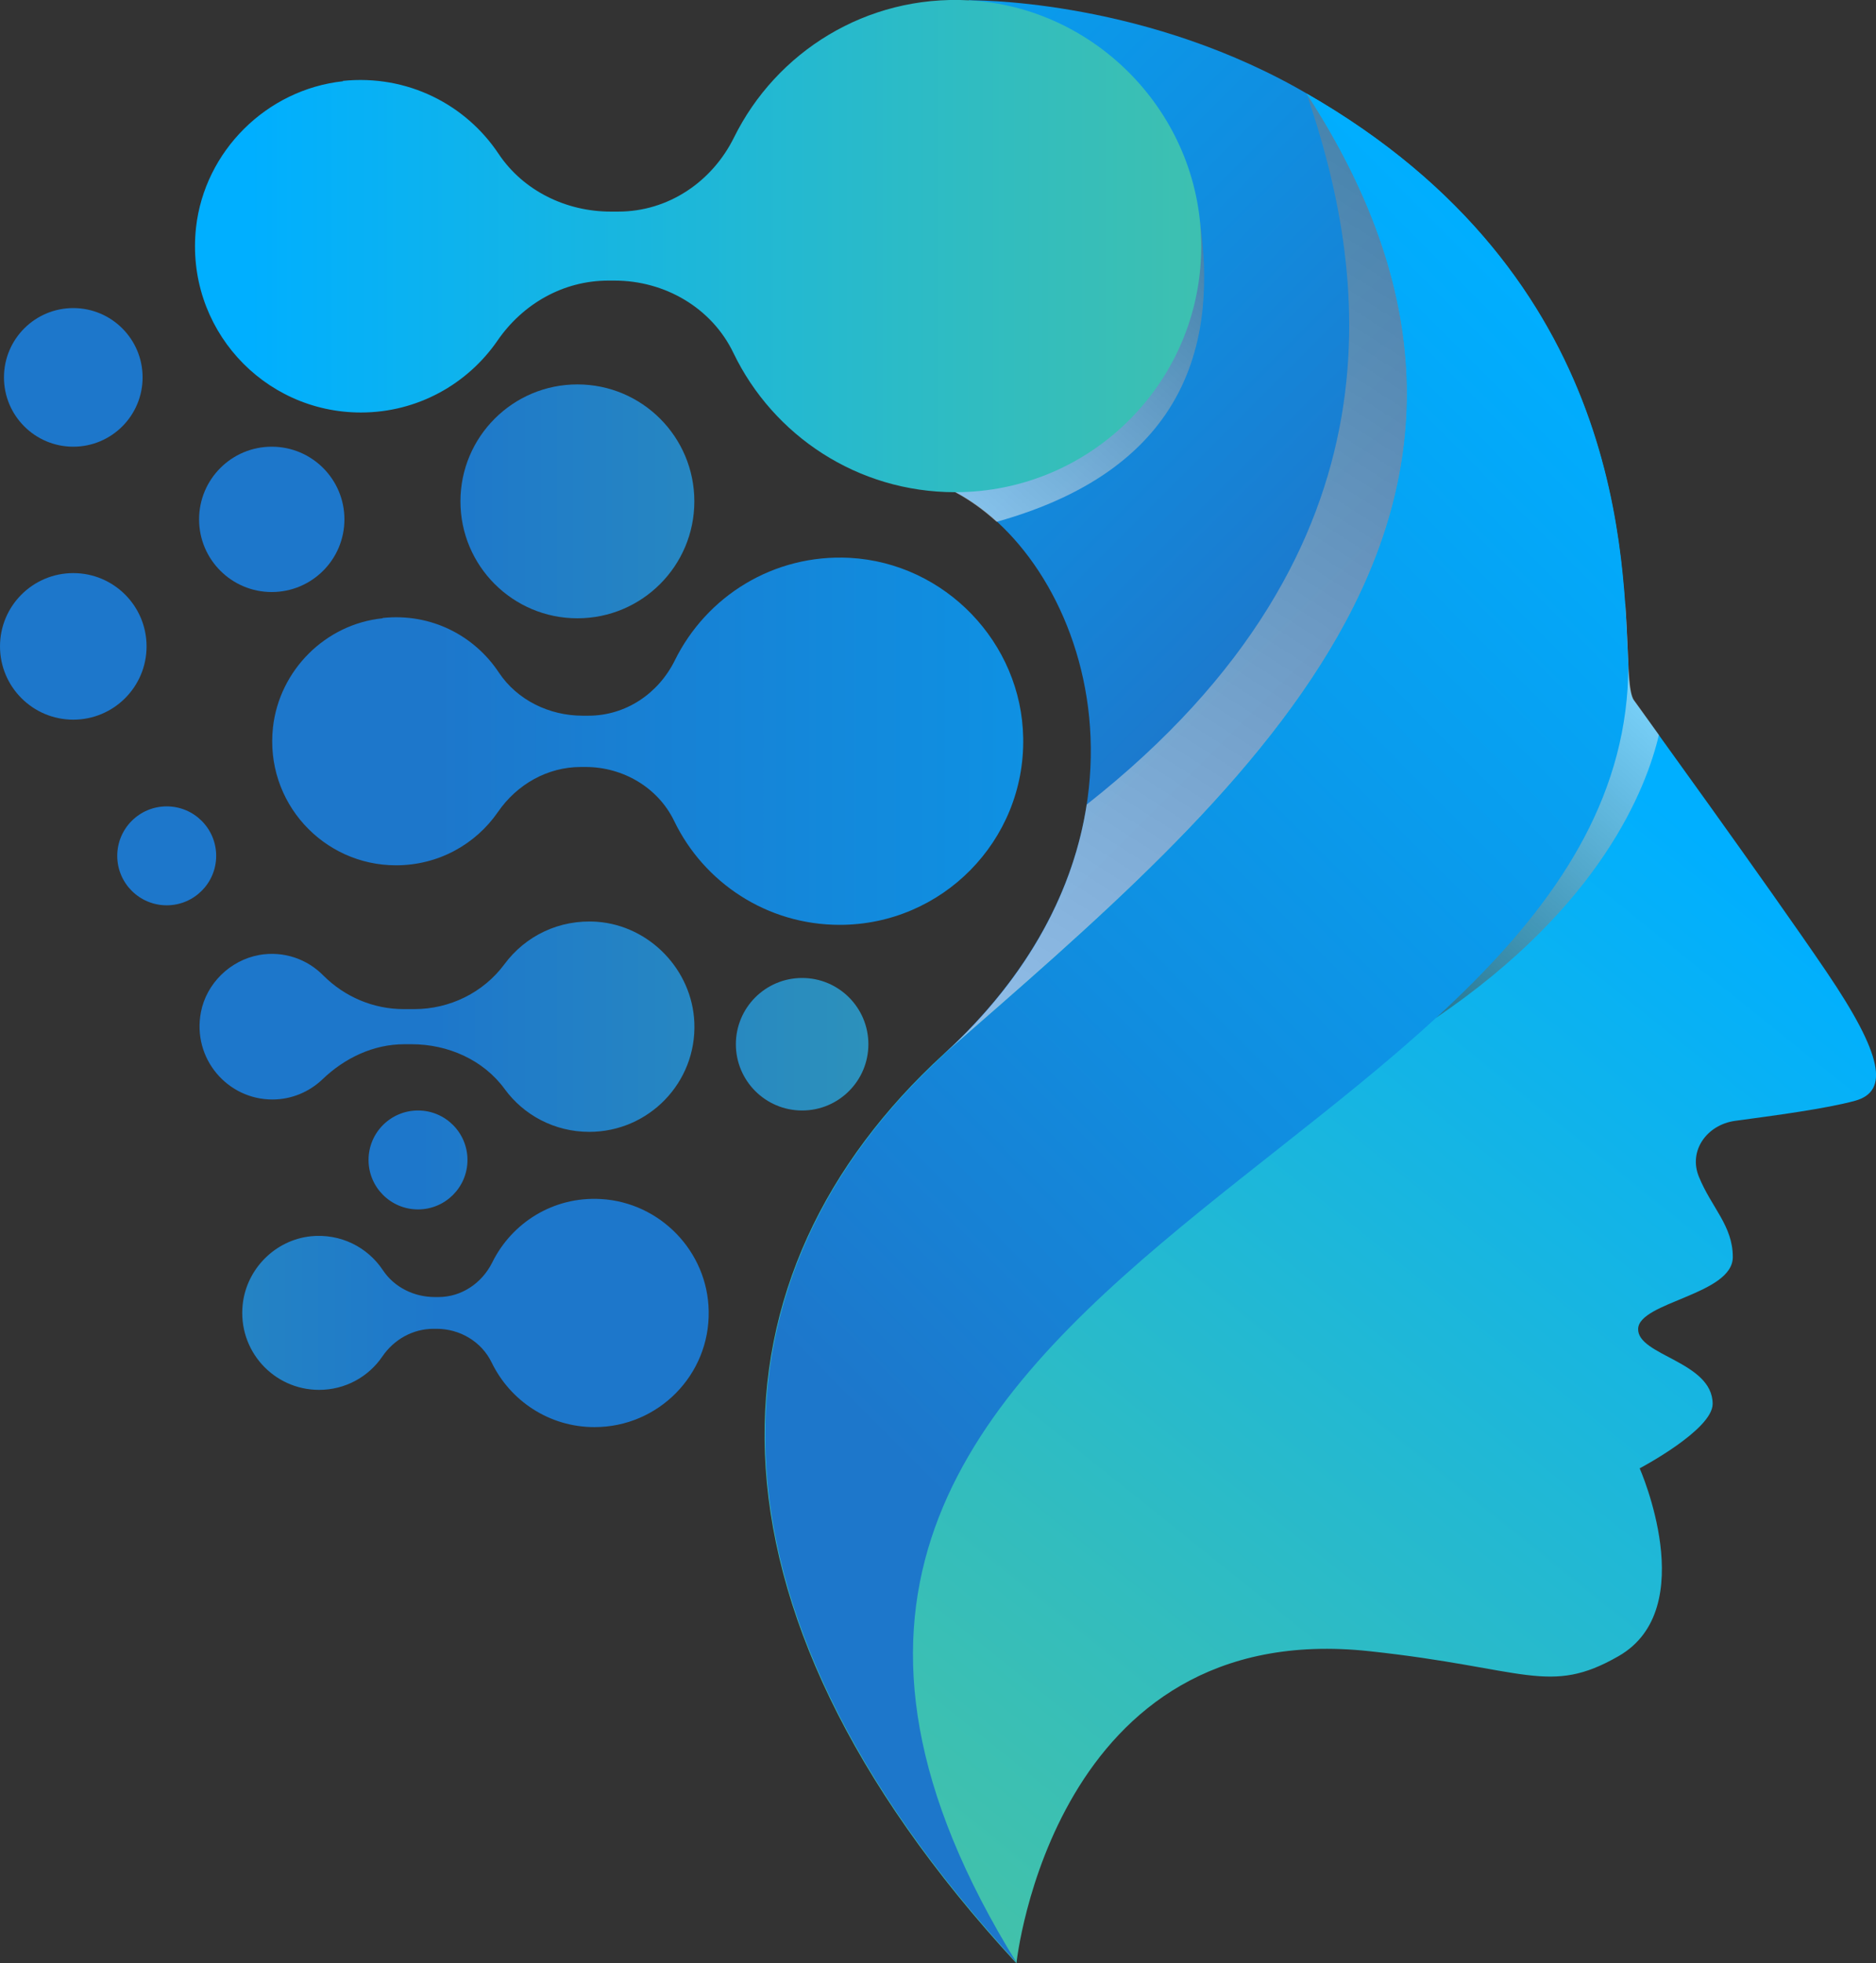
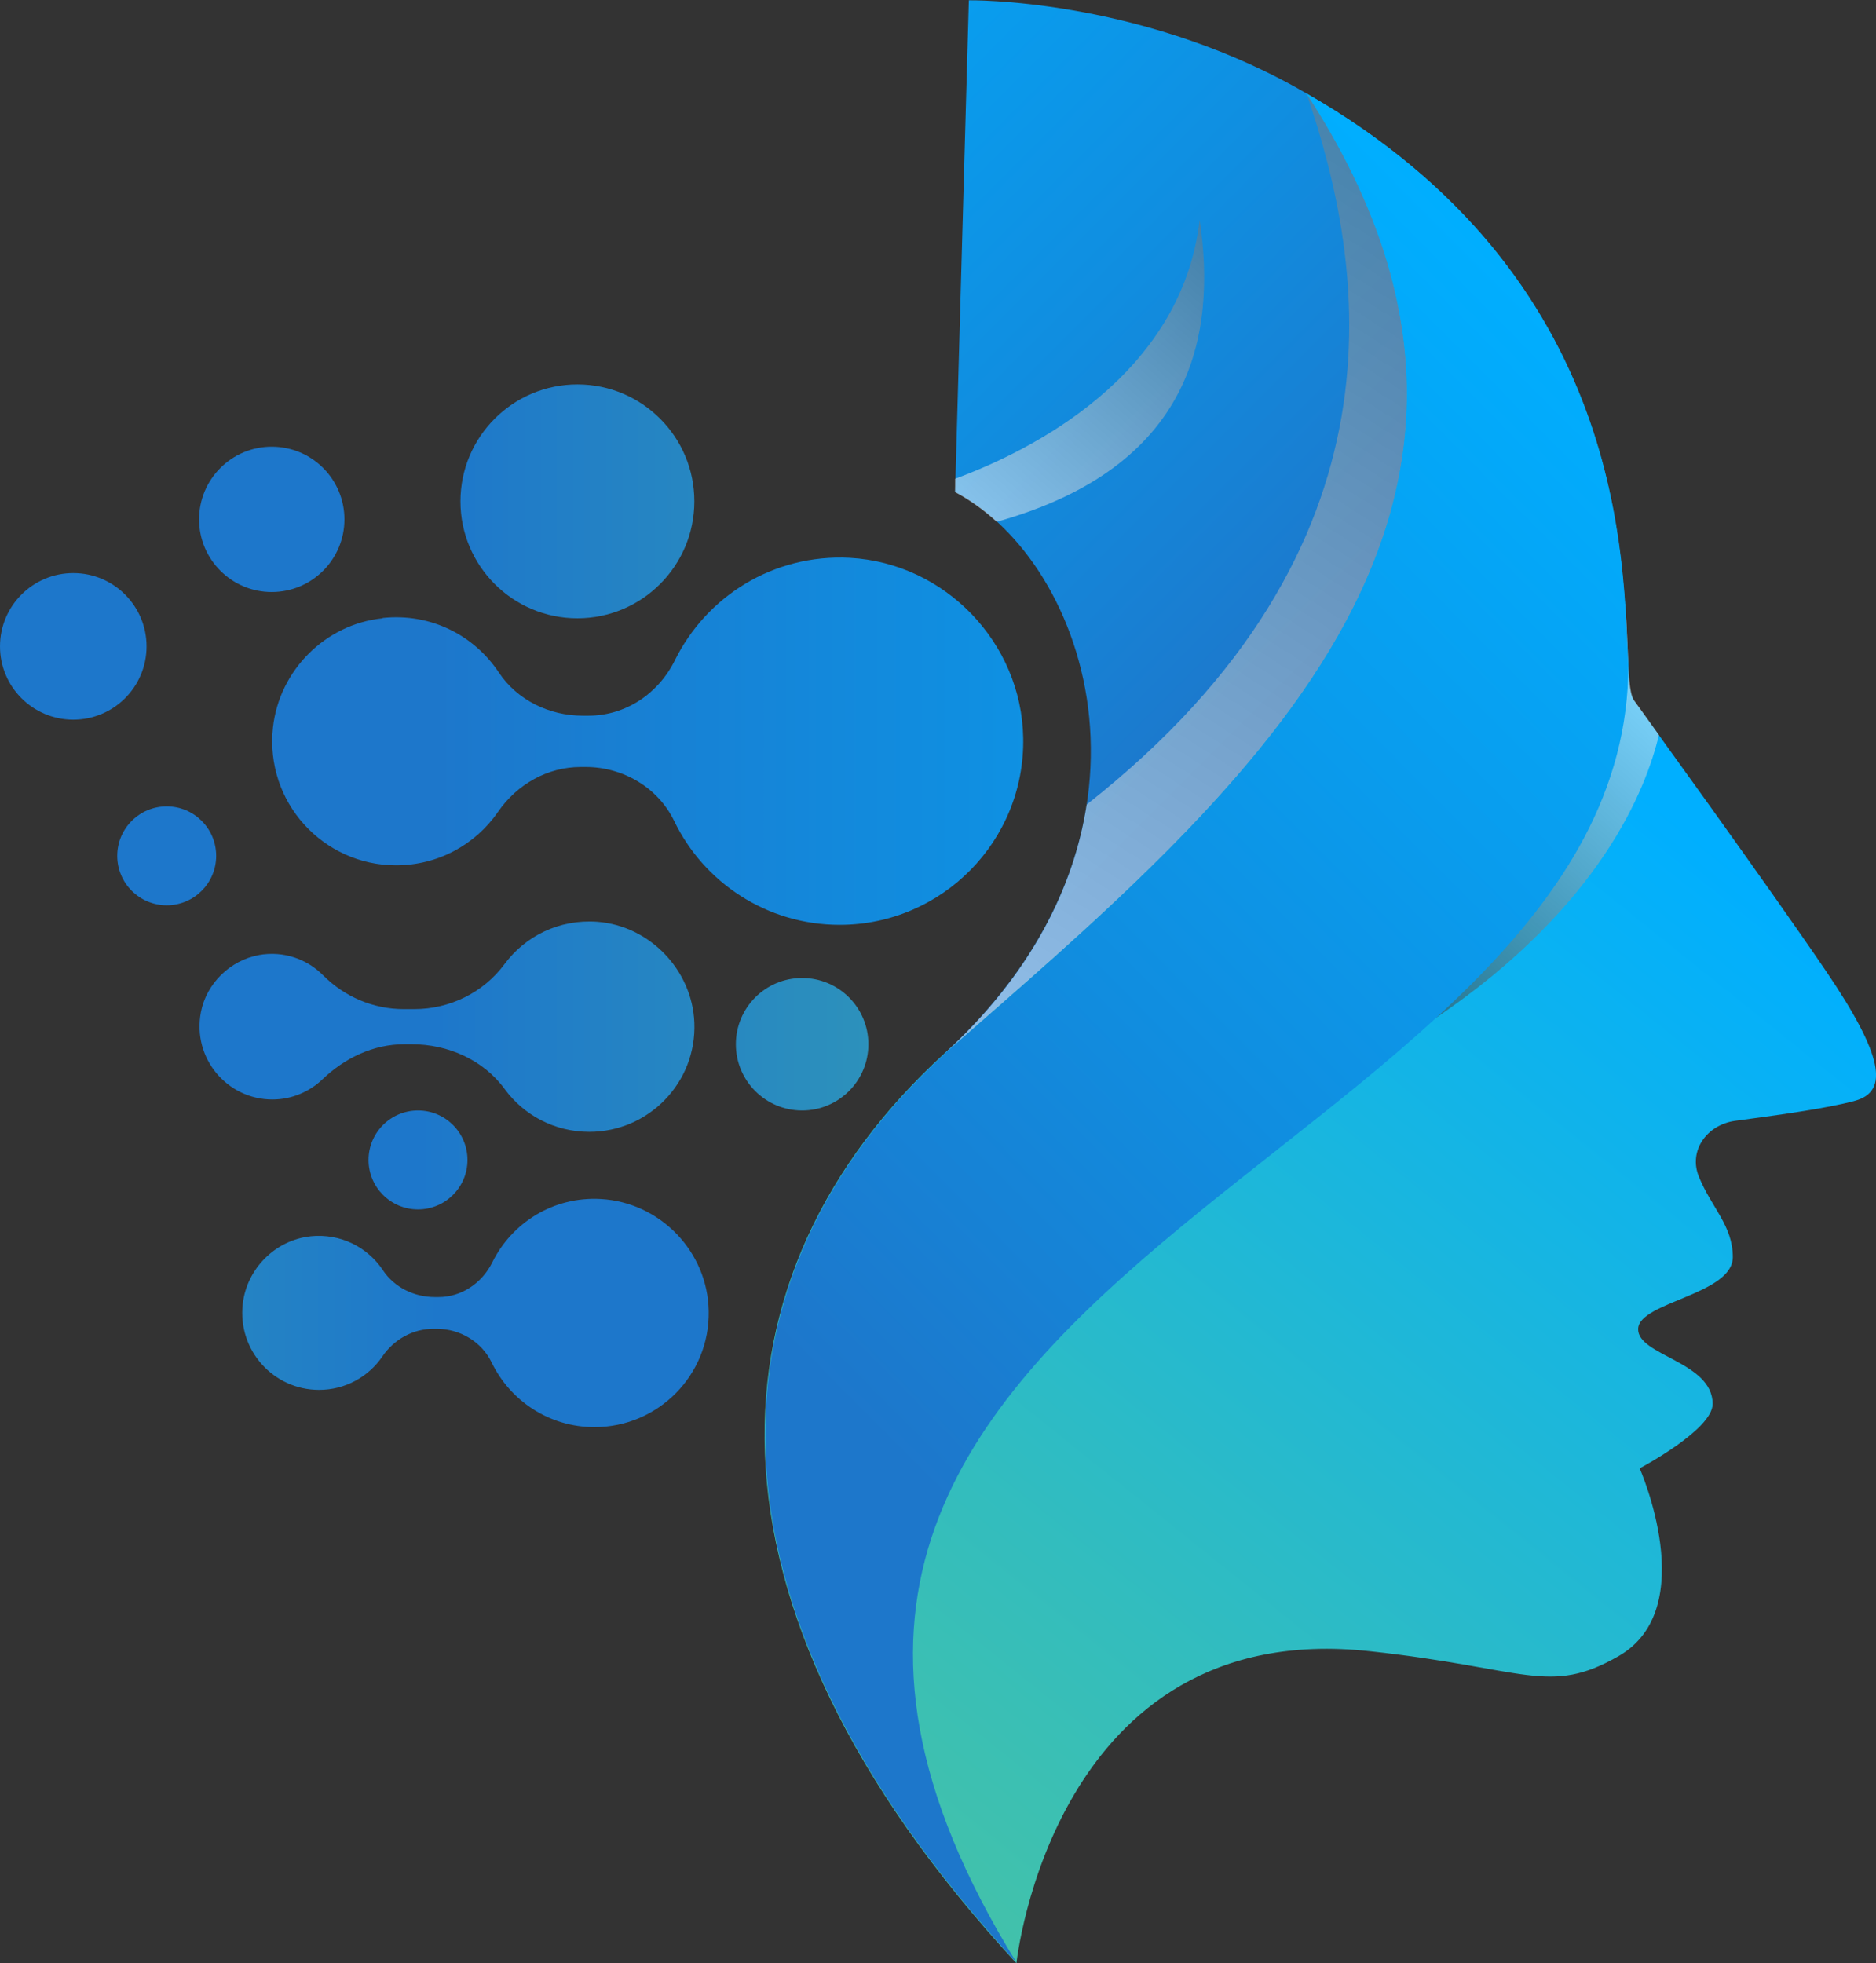
<svg xmlns="http://www.w3.org/2000/svg" xmlns:xlink="http://www.w3.org/1999/xlink" viewBox="0 0 61.44 64.29">
  <rect x="0" y="0" width="61.44" height="64.29" fill="#333333" stroke="none" />
  <defs>
    <style>.cls-1{fill:url(#linear-gradient-15);}.cls-2{fill:url(#linear-gradient-13);}.cls-3{fill:url(#linear-gradient-2);}.cls-4{fill:url(#linear-gradient-10);}.cls-5{fill:url(#linear-gradient-12);}.cls-6{fill:url(#linear-gradient-3);}.cls-7{fill:url(#linear-gradient-5);}.cls-8{isolation:isolate;}.cls-9{fill:url(#linear-gradient-8);}.cls-10{fill:url(#linear-gradient-14);}.cls-11{fill:url(#linear-gradient-17);}.cls-12{fill:url(#linear-gradient-7);}.cls-13{fill:url(#linear-gradient-9);}.cls-14{fill:url(#linear-gradient-11);}.cls-15{fill:url(#linear-gradient-6);}.cls-15,.cls-16,.cls-17{mix-blend-mode:multiply;opacity:.5;}.cls-16{fill:url(#linear-gradient-4);}.cls-18{fill:url(#linear-gradient);}.cls-17{fill:url(#linear-gradient-16);}</style>
    <linearGradient id="linear-gradient" x1="462.13" y1="24.27" x2="505.99" y2="24.27" gradientTransform="translate(520.21) rotate(-180) scale(1 -1)" gradientUnits="userSpaceOnUse">
      <stop offset="0" stop-color="#00afff" />
      <stop offset=".61" stop-color="#108ee0" />
      <stop offset="1" stop-color="#1d77cb" />
    </linearGradient>
    <linearGradient id="linear-gradient-2" x1="1883.64" y1="43" x2="1927.5" y2="43" gradientTransform="translate(-1913.05)" gradientUnits="userSpaceOnUse">
      <stop offset="0" stop-color="#4dc59d" />
      <stop offset=".45" stop-color="#38a4b0" />
      <stop offset="1" stop-color="#1d77cb" />
    </linearGradient>
    <linearGradient id="linear-gradient-3" x1="503.51" y1="-1.36" x2="478.79" y2="23.36" xlink:href="#linear-gradient" />
    <linearGradient id="linear-gradient-4" x1="488.12" y1="17.63" x2="472.71" y2=".35" gradientTransform="translate(520.21) rotate(-180) scale(1 -1)" gradientUnits="userSpaceOnUse">
      <stop offset="0" stop-color="#fff" />
      <stop offset="1" stop-color="#000" />
    </linearGradient>
    <linearGradient id="linear-gradient-5" x1="500.22" y1="63.62" x2="468.56" y2="24.12" gradientTransform="translate(520.21) rotate(-180) scale(1 -1)" gradientUnits="userSpaceOnUse">
      <stop offset="0" stop-color="#4dc59d" />
      <stop offset=".37" stop-color="#33bdbd" />
      <stop offset="1" stop-color="#00afff" />
    </linearGradient>
    <linearGradient id="linear-gradient-6" x1="465.91" y1="22.12" x2="477.53" y2="34.93" xlink:href="#linear-gradient-4" />
    <linearGradient id="linear-gradient-7" x1="462.13" y1="16.42" x2="505.99" y2="16.42" gradientTransform="translate(520.21) rotate(-180) scale(1 -1)" xlink:href="#linear-gradient-2" />
    <linearGradient id="linear-gradient-8" x1="462.13" y1="17.01" x2="505.99" y2="17.01" gradientTransform="translate(520.21) rotate(-180) scale(1 -1)" xlink:href="#linear-gradient-2" />
    <linearGradient id="linear-gradient-9" x1="462.68" y1="37.99" x2="506.54" y2="37.99" gradientTransform="translate(520.21) rotate(-180) scale(1 -1)" xlink:href="#linear-gradient-2" />
    <linearGradient id="linear-gradient-10" x1="462.13" y1="28.03" x2="505.99" y2="28.03" gradientTransform="translate(520.21) rotate(-180) scale(1 -1)" xlink:href="#linear-gradient-2" />
    <linearGradient id="linear-gradient-11" x1="462.13" y1="21.17" x2="505.99" y2="21.17" gradientTransform="translate(520.21) rotate(-180) scale(1 -1)" xlink:href="#linear-gradient-2" />
    <linearGradient id="linear-gradient-12" x1="462.13" y1="12.36" x2="505.99" y2="12.36" gradientTransform="translate(520.21) rotate(-180) scale(1 -1)" xlink:href="#linear-gradient-2" />
    <linearGradient id="linear-gradient-13" x1="461.88" y1="34.2" x2="505.73" y2="34.2" gradientTransform="translate(520.21) rotate(-180) scale(1 -1)" xlink:href="#linear-gradient-2" />
    <linearGradient id="linear-gradient-14" x1="462.13" y1="33.63" x2="505.99" y2="33.63" gradientTransform="translate(520.21) rotate(-180) scale(1 -1)" xlink:href="#linear-gradient-2" />
    <linearGradient id="linear-gradient-15" x1="471.92" y1="8.06" x2="512.05" y2="8.06" xlink:href="#linear-gradient-5" />
    <linearGradient id="linear-gradient-16" x1="489.19" y1="31.26" x2="457.53" y2="-18.44" xlink:href="#linear-gradient-4" />
    <linearGradient id="linear-gradient-17" x1="463.64" y1="15.25" x2="493.6" y2="45.04" xlink:href="#linear-gradient" />
  </defs>
  <g class="cls-8">
    <g id="Layer_2">
      <g id="Layer_3">
        <path class="cls-18" d="M12.53,20.24c1.59-.17,3.01.58,3.81,1.79.6.9,1.65,1.41,2.74,1.41h.19c1.22,0,2.29-.72,2.83-1.81,1.03-2.09,3.22-3.49,5.73-3.36,3.12.17,5.63,2.78,5.68,5.9.06,3.37-2.66,6.12-6.01,6.12-2.39,0-4.45-1.39-5.42-3.4-.53-1.1-1.68-1.77-2.9-1.77h-.16c-1.09,0-2.09.57-2.71,1.47-.73,1.06-1.95,1.75-3.34,1.75-2.39,0-4.3-2.07-4.03-4.52.21-1.87,1.72-3.38,3.59-3.57Z" />
        <path class="cls-3" d="M10.17,40.49c.99-.1,1.87.36,2.37,1.11.37.56,1.02.88,1.7.88h.12c.75,0,1.42-.45,1.76-1.13.64-1.3,2-2.17,3.56-2.08,1.94.11,3.5,1.72,3.53,3.67.04,2.09-1.65,3.8-3.74,3.8-1.48,0-2.76-.86-3.37-2.12-.33-.68-1.04-1.1-1.8-1.1h-.1c-.68,0-1.3.35-1.68.91-.45.66-1.21,1.09-2.07,1.09-1.49,0-2.67-1.29-2.5-2.81.13-1.16,1.07-2.1,2.23-2.22Z" />
        <path class="cls-6" d="M30.92,34.52c9.61-8.4,20.85-17.67,11.87-31.46-.12-.07-.23-.13-.35-.2C37.14-.08,31.73.01,31.73.01l-.45,16.1c4.39,2.3,7.44,11.25-.36,18.4Z" />
        <path class="cls-16" d="M32.64,17.09c-.43-.39-.89-.72-1.36-.97v-.44c2.47-.91,7.42-3.37,8.01-8.48.56,3.79-.24,8.1-6.65,9.89Z" />
        <path class="cls-7" d="M33.29,64.29s1.2-11.34,11.57-10.21c5.11.55,5.87,1.47,8.15.16,2.72-1.56.69-6.15.69-6.15,0,0,2.39-1.26,2.39-2.11,0-1.39-2.47-1.58-2.44-2.46.03-.88,3.1-1.12,3.1-2.35,0-1.03-.7-1.62-1.11-2.63-.35-.85.26-1.7,1.18-1.83,1.26-.17,3-.4,3.94-.66,1.11-.31.91-1.49-.94-4.22-1.89-2.79-6.31-8.89-6.31-8.89-.77-1.02,1.69-12.76-10.73-19.88,8.99,13.79-2.25,23.06-11.87,31.46-7.8,7.15-8.61,17.86,2.37,29.77Z" />
        <path class="cls-15" d="M47.04,33.33c.76-4.73,5.53-13.49,5.53-13.49l.66-.05c.12,1.69.07,2.86.29,3.15,0,0,.32.44.81,1.13-.41,1.74-1.89,5.59-7.29,9.26Z" />
        <circle class="cls-12" cx="18.91" cy="16.42" r="3.83" />
        <circle class="cls-9" cx="8.9" cy="17.01" r="2.38" />
        <circle class="cls-13" cx="13.69" cy="37.99" r="1.62" />
        <circle class="cls-4" cx="5.46" cy="28.03" r="1.62" />
        <circle class="cls-14" cx="2.4" cy="21.17" r="2.4" />
-         <circle class="cls-5" cx="2.4" cy="12.36" r="2.27" />
        <circle class="cls-2" cx="26.27" cy="34.2" r="2.17" />
        <path class="cls-10" d="M8.47,31.28c.83-.15,1.6.14,2.12.67.7.7,1.64,1.1,2.63,1.1h.35c1.16,0,2.26-.54,2.95-1.47.68-.92,1.79-1.48,3.04-1.39,1.72.13,3.11,1.58,3.18,3.3.08,1.97-1.5,3.58-3.44,3.58-1.14,0-2.15-.55-2.77-1.4-.7-.96-1.86-1.47-3.05-1.47h-.24c-1.01,0-1.95.45-2.68,1.15-.43.41-1.01.66-1.64.66-1.47,0-2.63-1.34-2.34-2.86.18-.94.96-1.7,1.9-1.87Z" />
-         <path class="cls-1" d="M11.22,2.65c2.13-.22,4.04.78,5.11,2.39.81,1.21,2.21,1.89,3.67,1.89h.25c1.63,0,3.07-.97,3.79-2.43C25.42,1.71,28.36-.17,31.73.01c4.18.23,7.54,3.72,7.61,7.91.08,4.51-3.56,8.2-8.06,8.2-3.2,0-5.96-1.86-7.26-4.56-.71-1.48-2.25-2.37-3.89-2.37h-.21c-1.47,0-2.8.76-3.63,1.97-.98,1.42-2.62,2.35-4.47,2.35-3.21,0-5.76-2.78-5.4-6.06.28-2.5,2.31-4.52,4.82-4.79Z" />
        <path class="cls-17" d="M30.92,34.52c2.86-2.62,4.26-5.48,4.67-8.17,10.74-8.46,9.12-17.69,7.2-23.29,8.99,13.79-2.25,23.06-11.87,31.46Z" />
        <path class="cls-11" d="M30.92,34.52c9.61-8.4,20.85-17.67,11.87-31.46,10.52,6.03,10.36,15.37,10.54,18.71h0c0,16.54-34.09,19.8-20.03,42.52-10.98-11.91-10.17-22.62-2.37-29.77Z" />
      </g>
    </g>
  </g>
</svg>